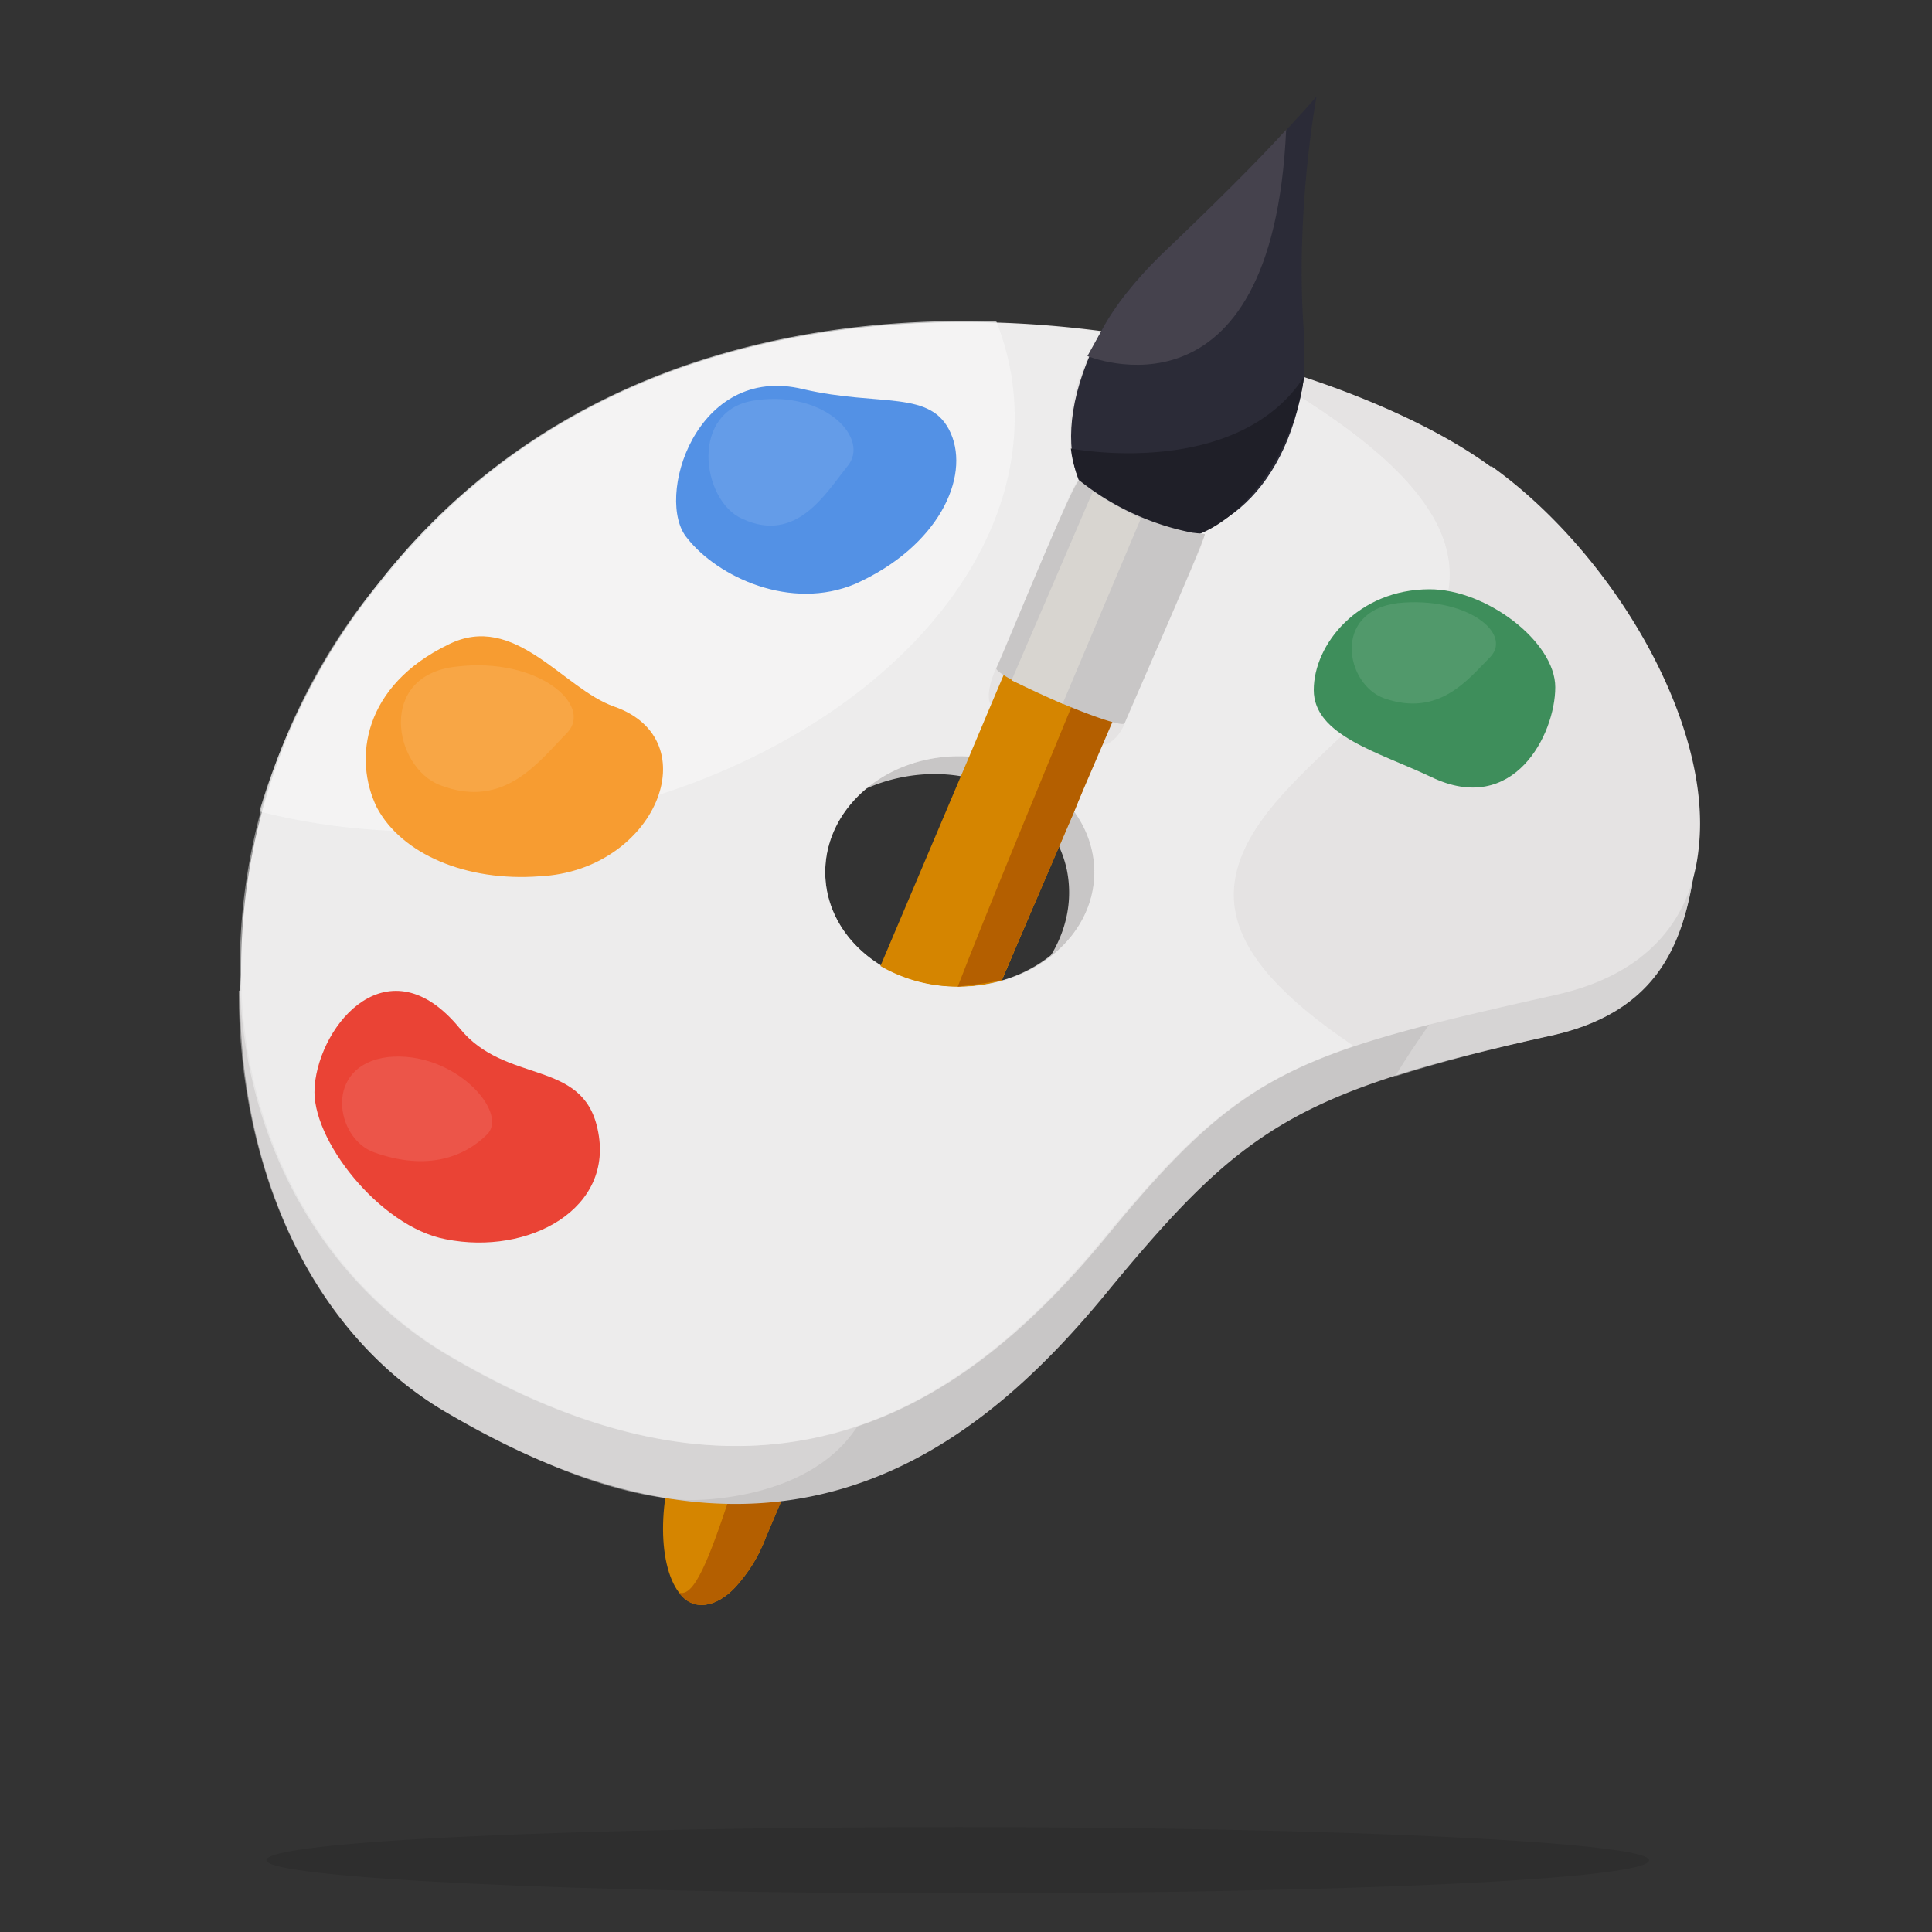
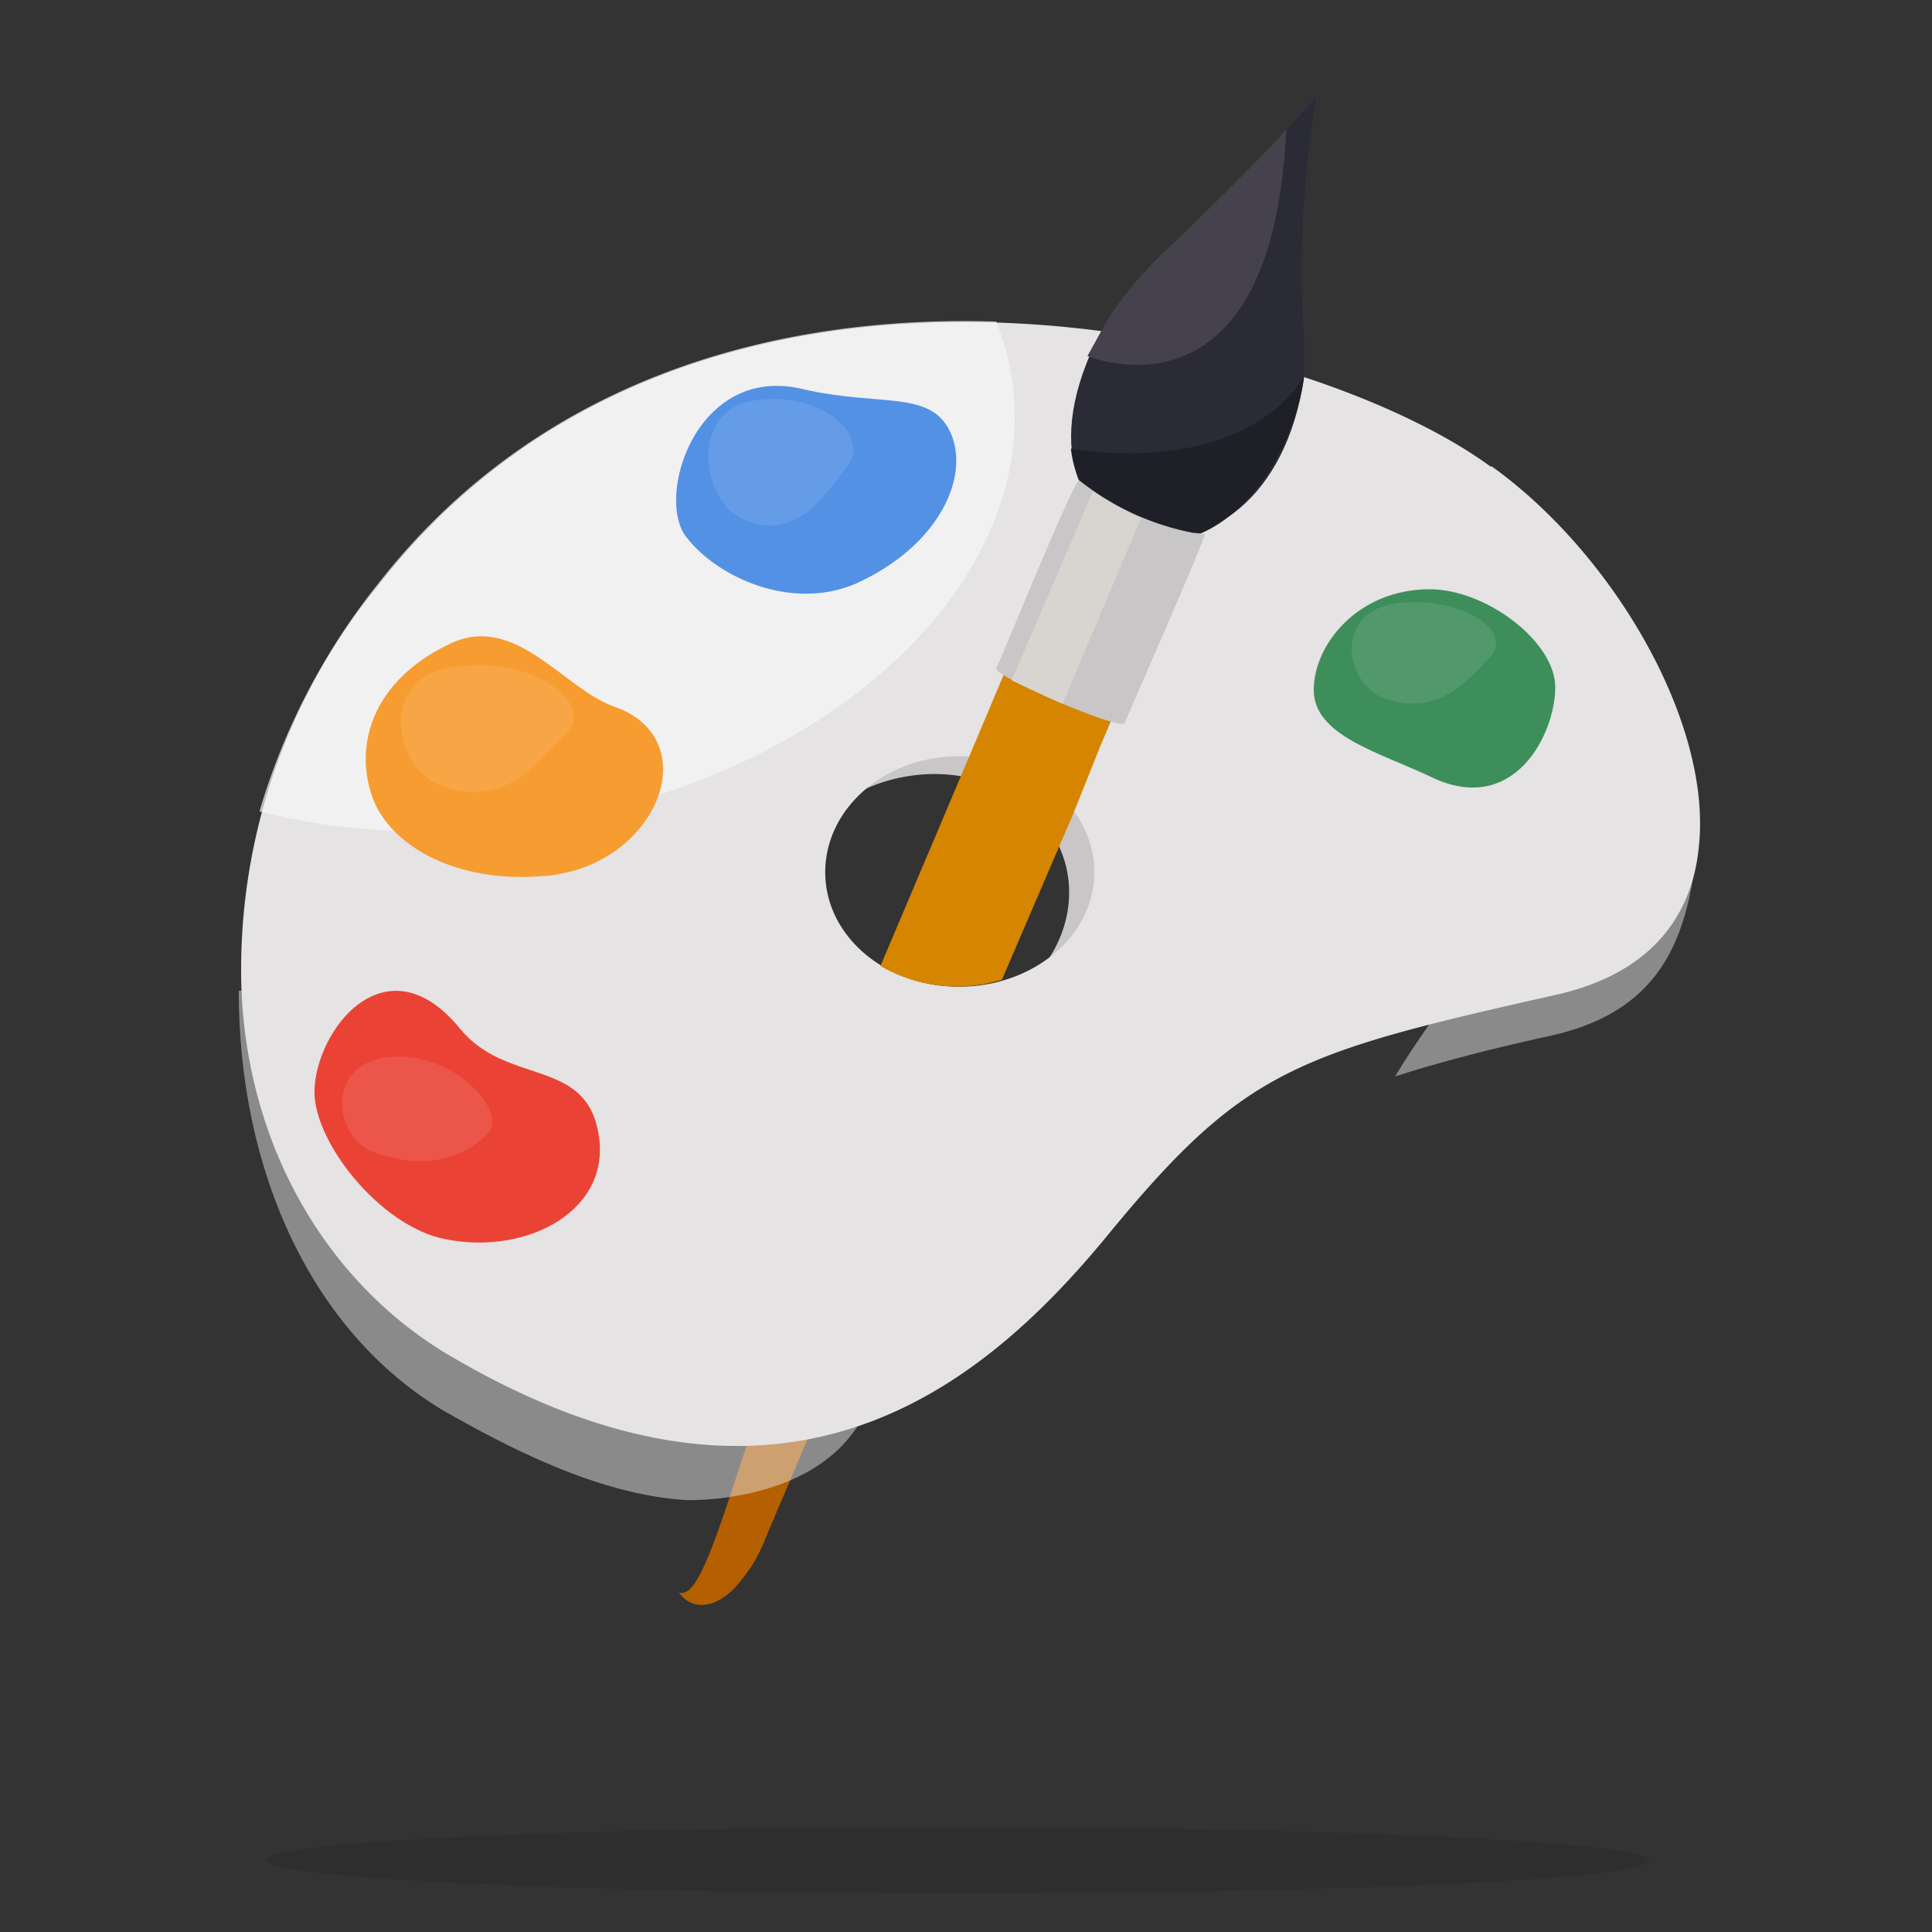
<svg xmlns="http://www.w3.org/2000/svg" width="140" height="140" fill="none">
  <rect width="100%" height="100%" fill="#333333" stroke="none" />
  <path fill="#000" d="M69.4 137.2c27.7 0 50.1-1 50.1-2.4 0-1.3-22.4-2.4-50-2.4-27.7 0-50.2 1-50.2 2.4 0 1.3 22.5 2.4 50.1 2.4Z" opacity=".1" />
  <path fill="#C8C6C6" d="M79.7 61.1c.8 3.8-1.2 7.7-4.8 9.8 2-2.2 3-5 2.4-7.9-1.1-5-6.6-7.9-12.3-6.6a12 12 0 0 0-3.5 1.4c1.5-1.6 3.5-2.8 6-3.3 5.6-1.3 11 1.7 12.2 6.6Z" />
-   <path fill="#D58500" d="m87.1 36.8-8.5-1.7-29 68.7c-2 4.3-2 9.5-.4 11.6 1 1.4 2.7 1.1 4.1-.4.8-.9 1.6-2 2.2-3.6l31.6-74.6Z" />
  <path fill="#B45F00" d="M59.4 90.3c-5.8 13.6-8 25.9-10.2 25.1 1 1.4 2.7 1.1 4.1-.4.8-.9 1.6-2 2.2-3.6l8.2-19.3-4.3-1.8Z" />
-   <path fill="#C8C6C6" d="M123 61.4c.8-8.1-7.2-17.8-15-23.4-13.6-9.9-57.7-20.8-80.6 8.5a42.4 42.4 0 0 0-10 25.3c-.1 13 5.2 24.7 14.7 30.4 24.4 14.6 38.9 2.8 48.4-8.9C90.1 81.7 94 79.1 112.6 75c8.2-1.9 9.7-7.5 10.4-13.6Zm-53.6-6.6c5.4 0 9.8 3.8 9.8 8.4 0 4.6-4.4 8.3-9.8 8.3s-9.7-3.7-9.7-8.3c0-4.6 4.3-8.4 9.7-8.4Z" />
  <path fill="#E5E3E3" d="M123 61.4c-.7 6-2.2 11.7-10.4 13.6-4.6 1-8.4 2-11.5 3 .2-.4 11-18.4 21.9-19.1v2.5ZM63.7 96c1.1 13.3-14 12.7-14 12.7-6.5-.4-13.2-4-17.6-6.5-9.5-5.7-14.8-17.3-14.8-30.4 0-.6 45.6 14.7 46.4 24.2Z" opacity=".5" />
  <path fill="#E5E3E3" d="M108 33.8C94.5 23.9 50.4 13 27.5 42.3a44 44 0 0 0-10 29.5c.5 11.4 6.2 21 14.7 26.2 24.4 14.6 38.9 2.8 48.4-8.9 9.6-11.6 13.4-12.8 32.1-17 6.8-1.5 9.9-5.6 10.4-10.7 1-9-6.2-21.3-15-27.6ZM69.5 71.5c-5.4 0-9.7-3.7-9.7-8.3 0-4.6 4.3-8.4 9.7-8.4 5.4 0 9.8 3.8 9.8 8.4 0 4.6-4.4 8.3-9.8 8.3Z" />
-   <path fill="#F7F7F7" d="M89 25.8c-19-4.8-45.5-4-61.6 16.5a44 44 0 0 0-10 29.5c.5 11.4 6.2 21 14.7 26.2 24.4 14.6 38.9 2.8 48.4-8.9 6.4-7.7 10.2-10.8 17.6-13.3-9.2-6.2-10.8-11.1-6.2-17 7.7-9.7 26.7-17.2-2.8-33ZM69.5 71.5c-5.4 0-9.7-3.7-9.7-8.3 0-4.6 4.3-8.4 9.7-8.4 5.4 0 9.8 3.8 9.8 8.4 0 4.6-4.4 8.3-9.8 8.3Z" opacity=".5" />
  <path fill="#E5E3E3" d="M79.8 24c-2.3 3.9-3 8-1.5 11l-.2-.2-.5.9-5.4 12.7c-.3.6-.8 2-.4 2.7l-1.6 3.8c2.3.1 4.3 1 5.8 2.1a8.6 8.6 0 0 1 1.8 1.9l2-4.9c.8 0 1.5-1 1.7-1.6L87 39.7l.3-1h-.4c3.7-1.5 6.9-6.3 7.6-11.4A81 81 0 0 0 79.8 24Z" />
  <path fill="#D58500" d="m87.1 36.8-.7 1.8-.2.3-6.4 15-2 5L72.6 71a11.1 11.1 0 0 1-8.8-1l6.4-15.1 1.6-3.8 6.7-15.8v-.1l6.2 1.2 2.4.4Z" />
-   <path fill="#B45F00" d="M77.8 58.9 72.6 71c-.6.2-2.5.4-3.2.5C73.5 60.9 81.7 41.9 85 32.6c.4-.3 2.8.2 1.9 3.6-1.6 5.8-7.4 18.5-9.1 22.7Z" />
  <path fill="#2B2B37" d="M94.5 24.3v3C91.9 45.4 70.9 41 79.8 24c1-1.9 2.5-3.7 4.2-5.4C91 12.1 95.4 7 95.4 7s-1.6 8.5-.9 17.3Z" />
  <path fill="#45424D" d="M93.2 9.4c-1 22-14.4 16.4-14.4 16.4l1-1.8c1-1.9 2.5-3.7 4.2-5.4 4-3.8 7.2-7 9.2-9.2Z" />
  <path fill="#1F1F28" d="M94.5 27.3c-.7 5.1-3.9 9.9-7.6 11.4a6 6 0 0 1-5.5-.4 7.6 7.6 0 0 1-3.8-5.8c1 .2 12.2 2 16.9-5.2Z" />
  <path fill="#C8C6C6" d="M87.3 38.7c.2 0-5.7 13.4-5.8 13.7-.2.6-9.6-3.4-9.3-4 .3-.5 5.5-13.4 6-13.6a19 19 0 0 0 8.2 3.8l.9.1Z" />
  <path fill="#D8D5D0" d="M82.7 37.5 77 51l-3.7-1.7 5.9-13.7c1 .7 2.3 1.4 3.5 2Z" />
  <path fill="#F7F7F7" d="M39.3 59.6c-7.3 1.1-14.3.8-20.5-.8a48.2 48.2 0 0 1 8.6-16.5c11.7-15 29-19.5 44.8-19a19 19 0 0 1 1.1 4c2.3 14.7-13 29-34 32.3Z" opacity=".7" />
  <path fill="#5391E5" d="M49.8 39c-2.4-2.8.6-12.7 8.4-10.8 5.6 1.3 9.3 0 10.7 3.2 1.4 3.2-.9 8.2-6.9 10.9-4.7 2-10-.5-12.2-3.3Z" />
  <path fill="#3E8E5B" d="M112.7 49.8c0 3.4-3 9.4-9 6.5-3.8-1.8-8.5-3-8.5-6.3s3.2-7.3 8.4-7.3c4.1 0 9.1 3.8 9.1 7.1Z" />
  <path fill="#F79C31" d="M44.5 51.2c6.9 2.4 3 11.9-5.4 12.3-5.3.4-10-1.6-11.8-5-1.7-3.5-1-8.8 5.2-11.8 4.8-2.4 8.3 3.2 12 4.5Z" />
  <path fill="#EA4335" d="M22.8 78.7c.4-4.6 5.4-10.4 10.5-4.2 3.3 4.1 8.9 2.2 10 7.3 1.3 5.8-5 9.2-11 8-4.8-.9-9.8-7.3-9.5-11Z" />
  <path fill="#fff" d="M31.9 56.9c-3.4-1.3-4.6-8 1.2-8.6 5.9-.7 9.9 2.8 8 4.8-2 2-4.5 5.6-9.2 3.8ZM53.8 37.6c-3-1.3-3.9-8 1-8.6 5-.7 8.3 2.8 6.6 4.8-1.6 2-3.7 5.6-7.6 3.8ZM100.3 50.6c-2.8-1-3.8-6.3 1-6.9 5-.5 8.3 2.2 6.7 3.9-1.6 1.6-3.7 4.4-7.7 3ZM27.1 83.5c-2.8-1-3.7-6.3 1-6.9 4.8-.5 8.8 4 7.2 5.6-1.6 1.6-4.3 2.7-8.2 1.3Z" opacity=".1" />
</svg>